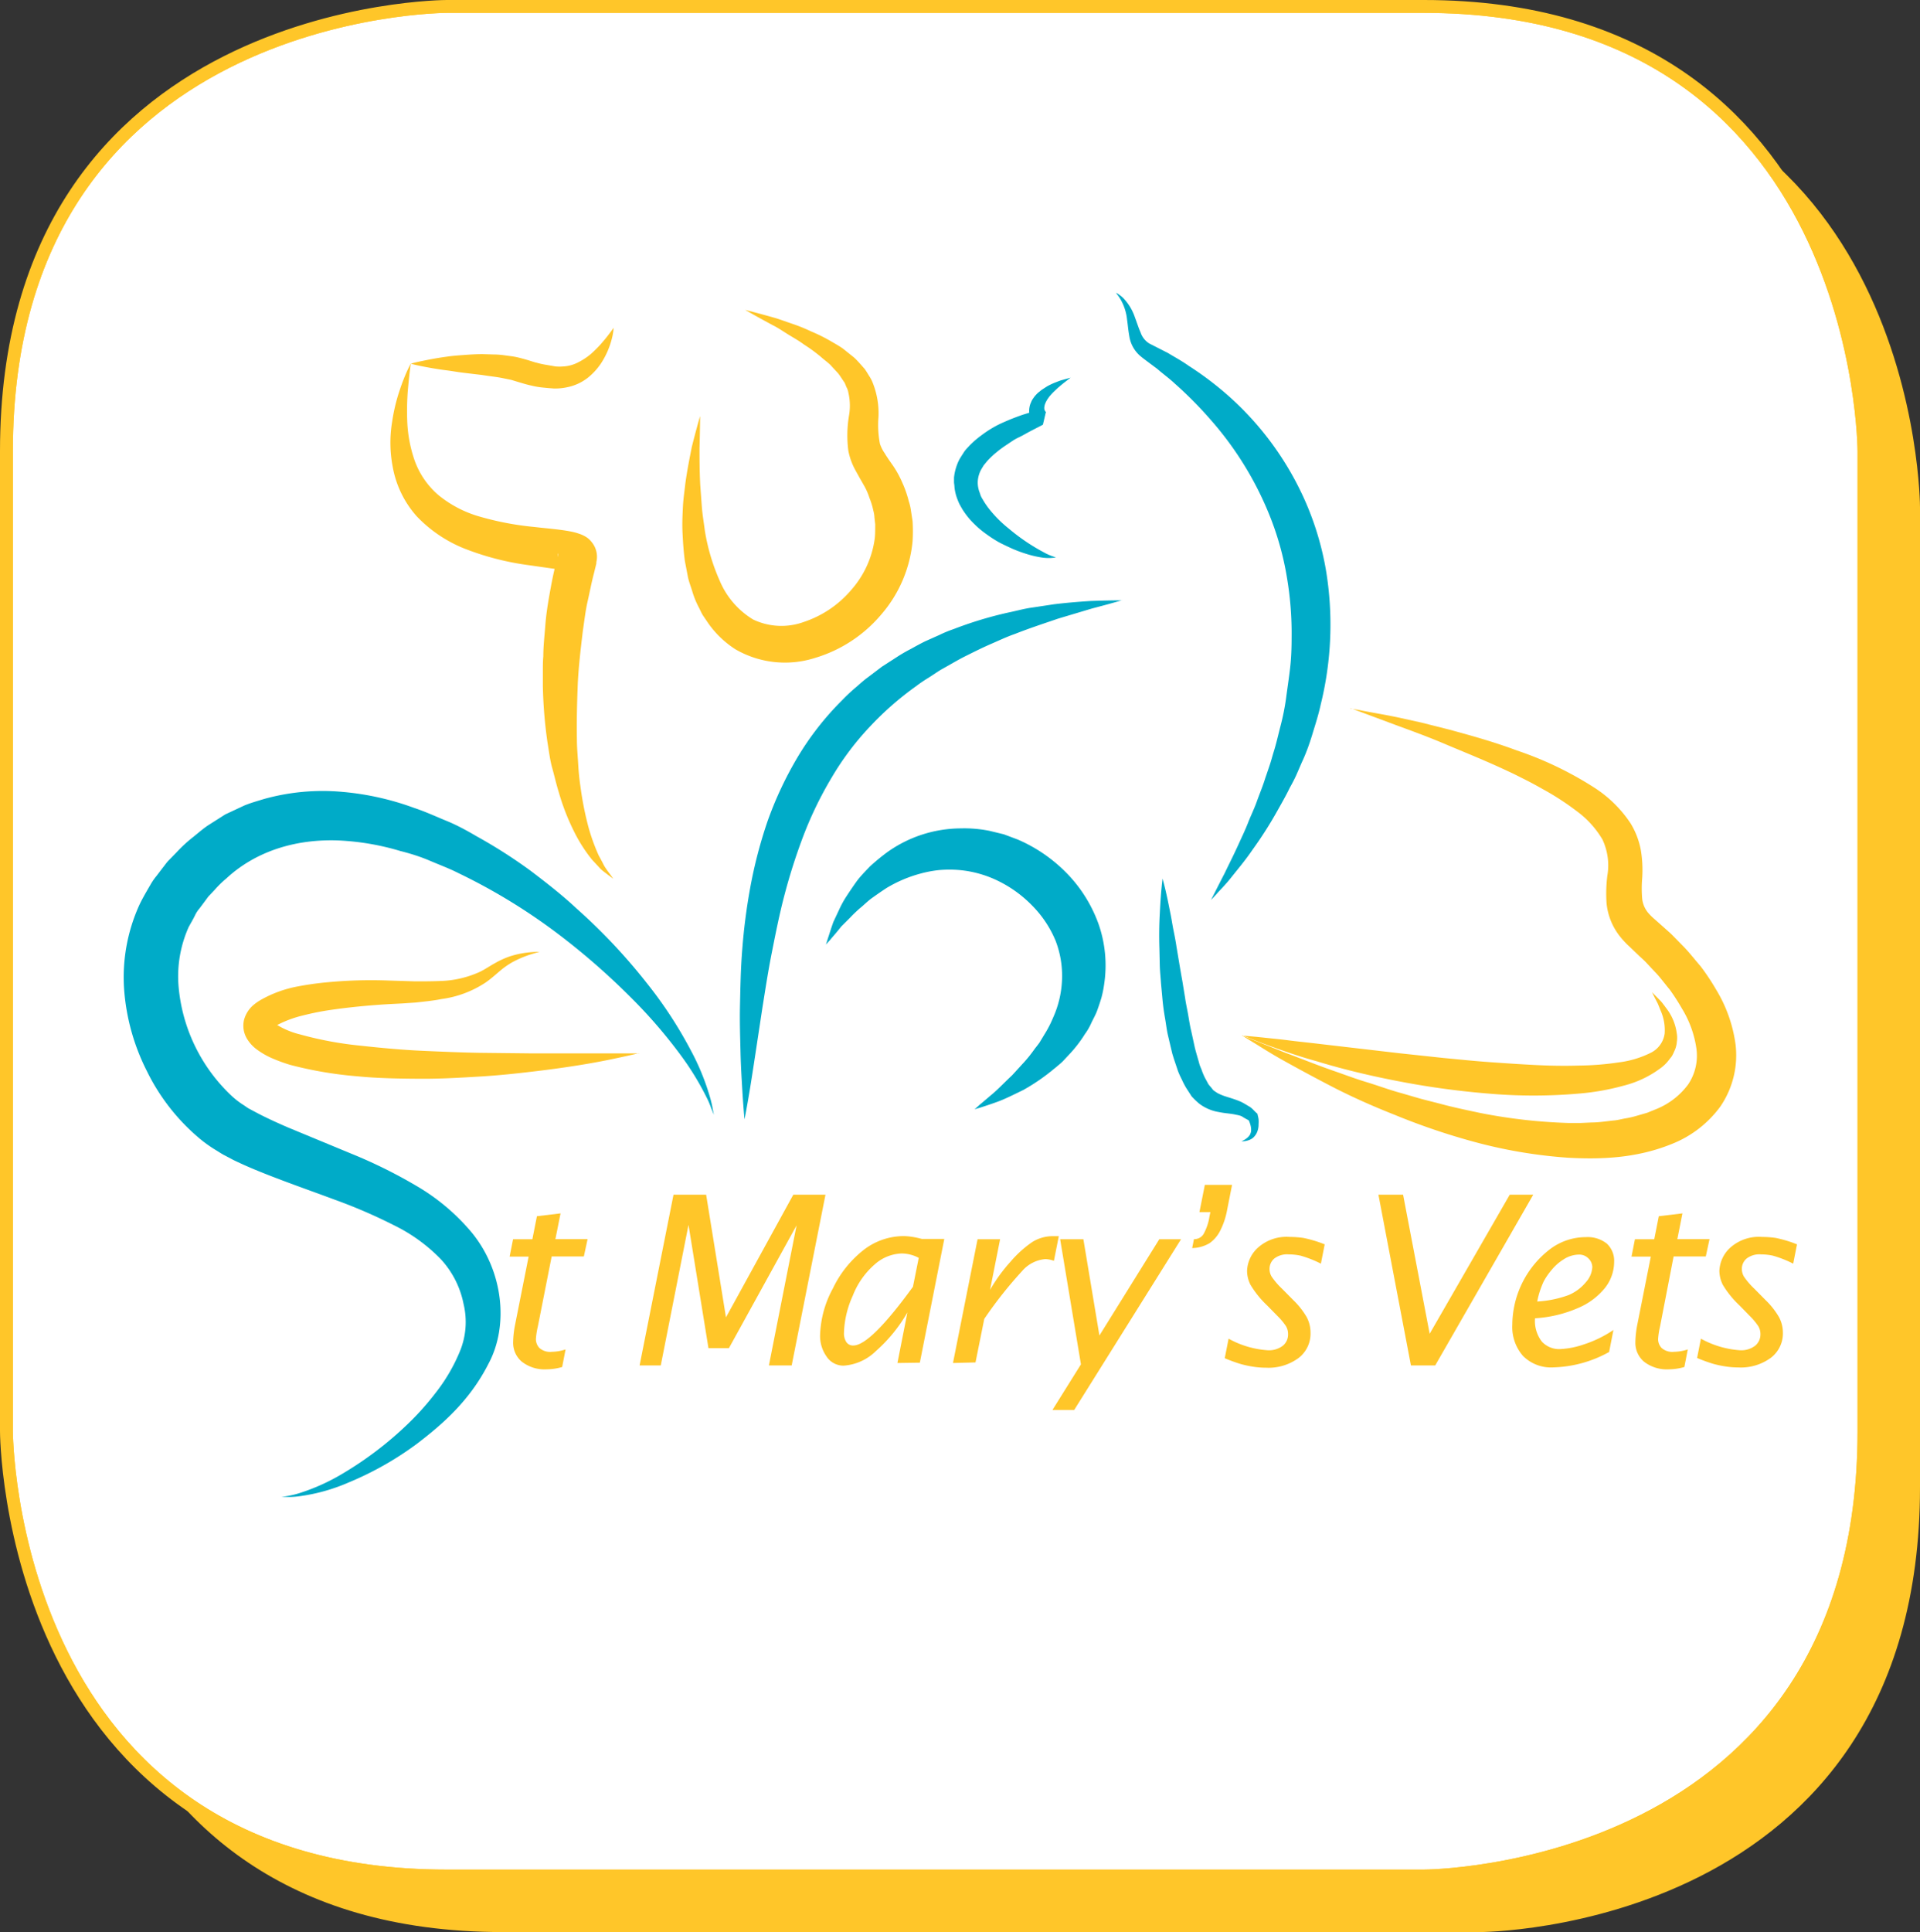
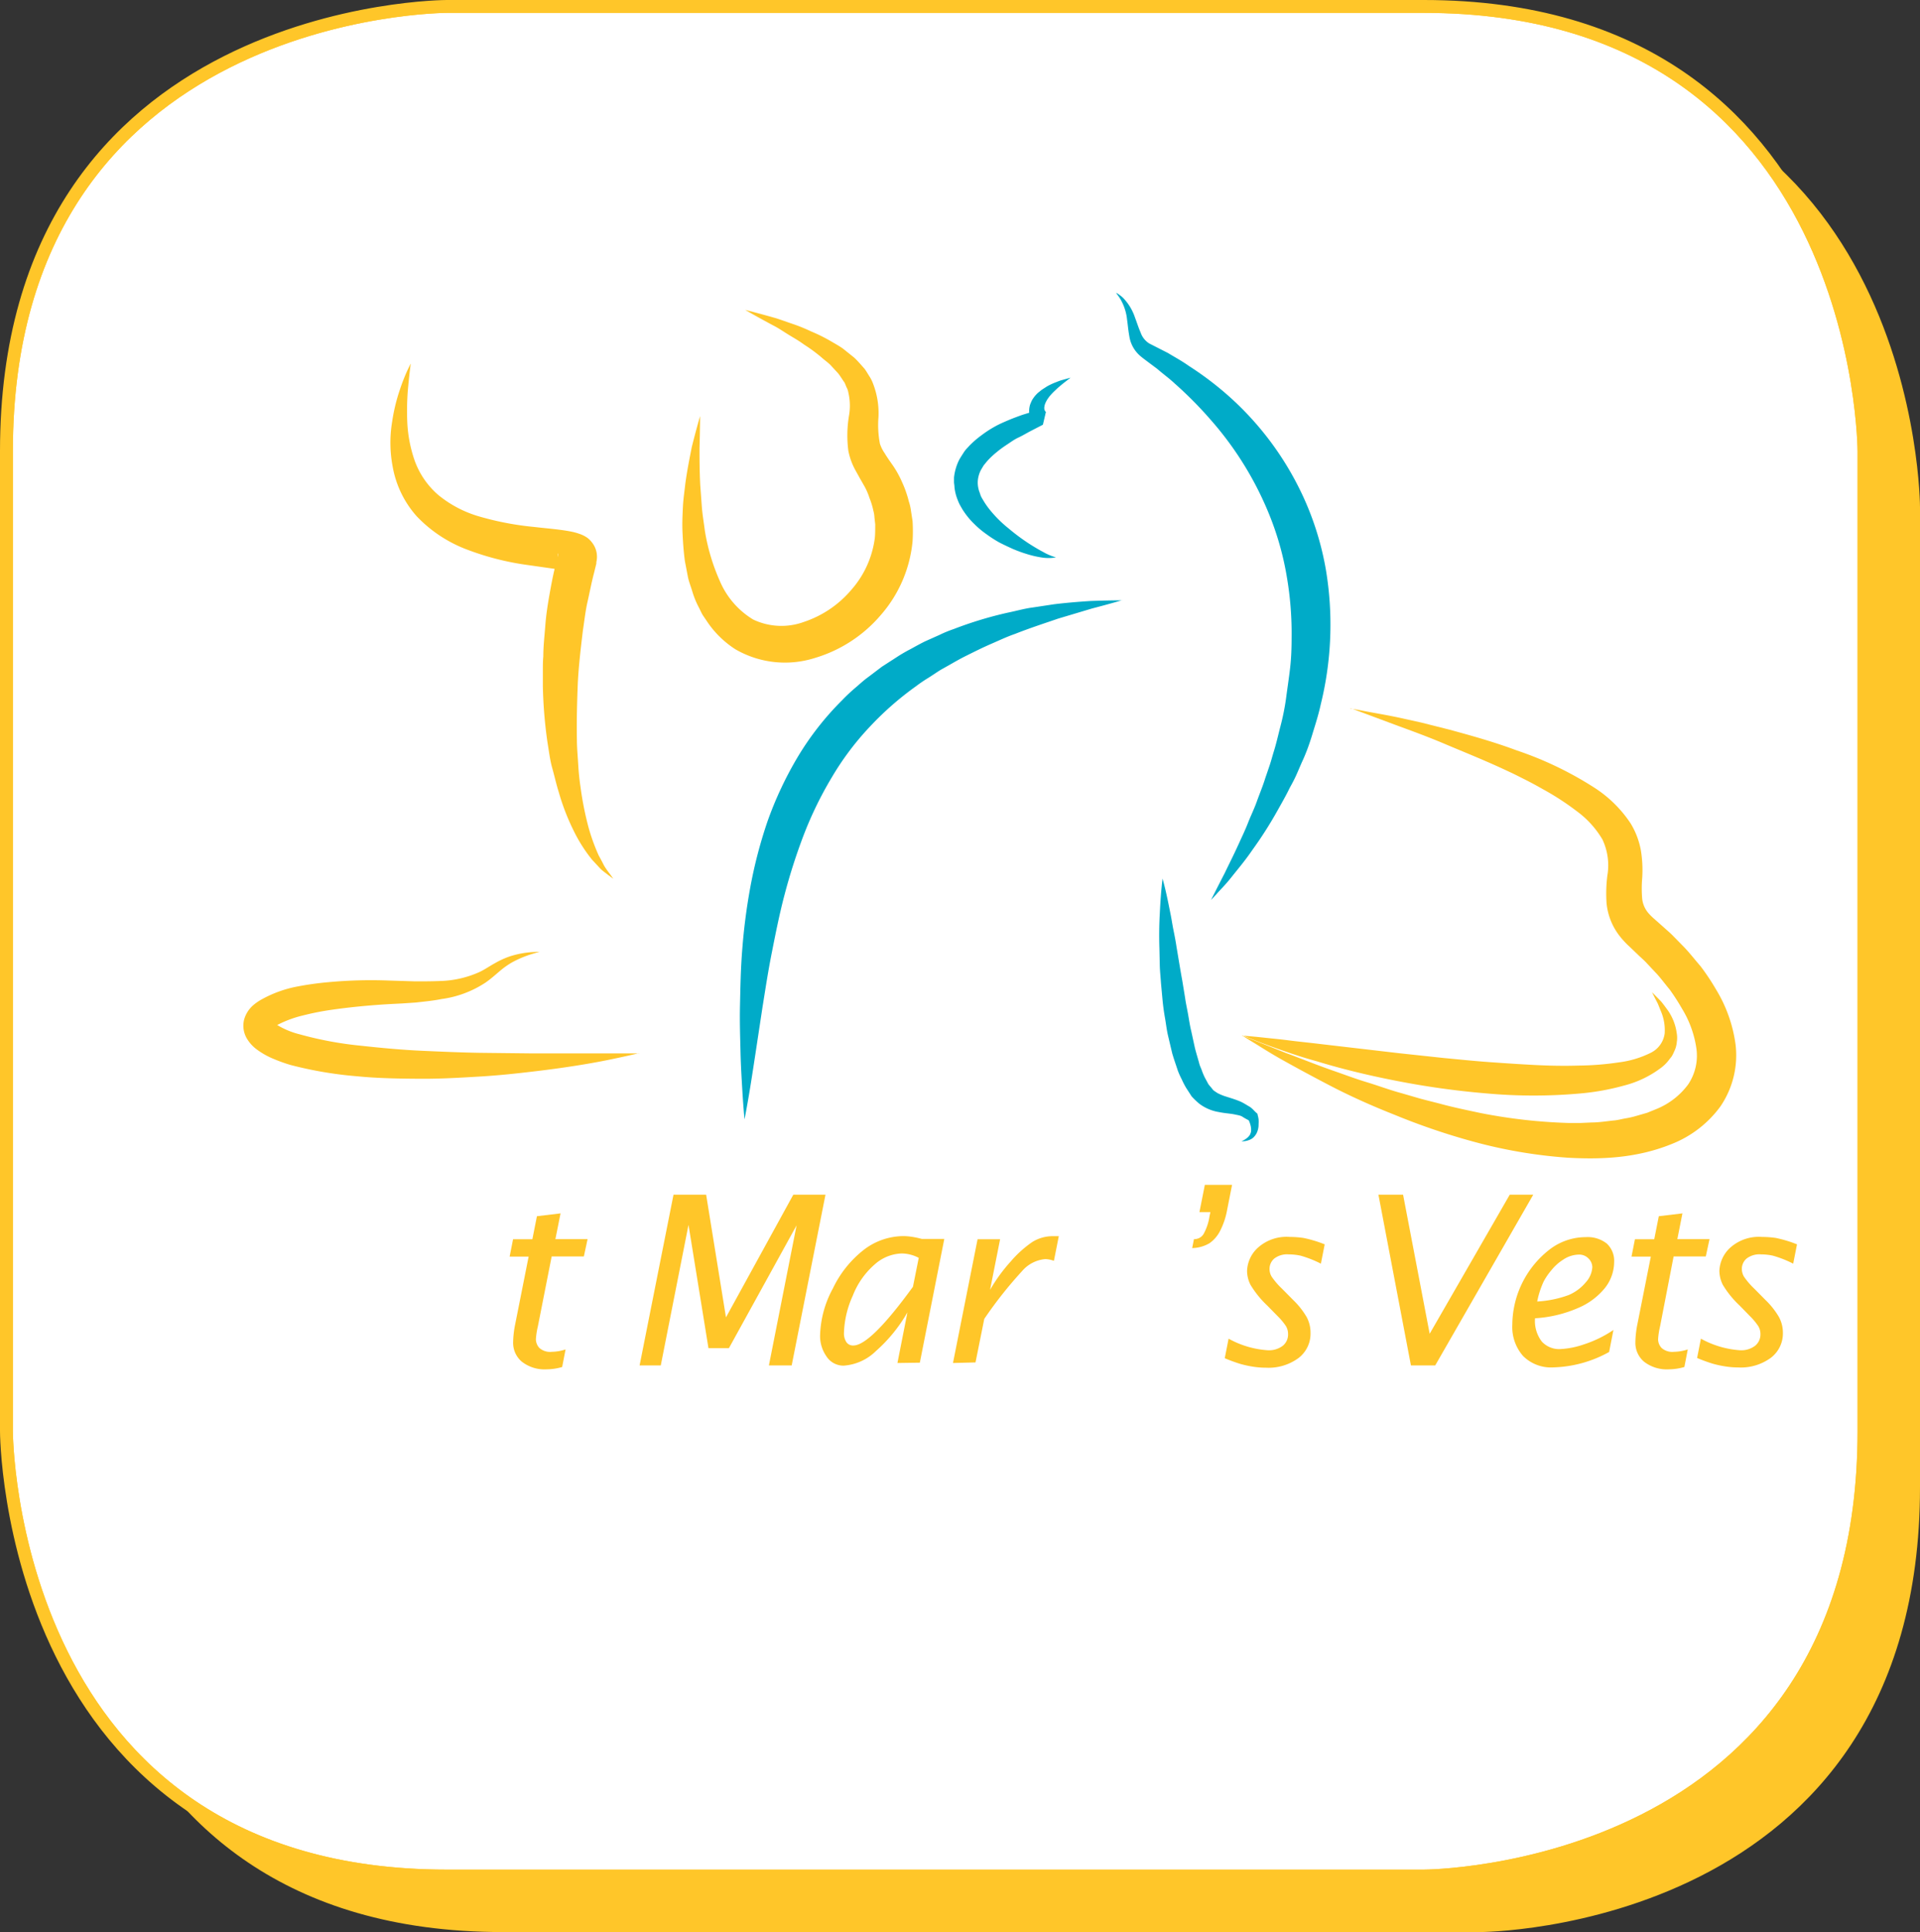
<svg xmlns="http://www.w3.org/2000/svg" viewBox="0 0 298.3 300.1">
  <rect x="0" y="0" width="298.3" height="300.1" fill="#333333" stroke="none" />
  <defs>
    <style>.cls-1,.cls-3{fill:#fff;}.cls-1,.cls-5{stroke:#ffc629;stroke-miterlimit:10;stroke-width:2px;}.cls-2{fill:#ffc629;}.cls-4{clip-path:url(#clip-path);}.cls-5{fill:none;}.cls-6{fill:#00abc8;}</style>
    <clipPath id="clip-path">
      <path id="SVGID" class="cls-1" d="M69.4,1S1,1,1,70.1V222.3s0,69.1,68.4,69.1H221.2s68.4,0,68.4-69.1V70.1S289.6,1,221.2,1Z" />
    </clipPath>
  </defs>
  <title>StMary&amp;apos;sMobile</title>
  <g id="Layer_2" data-name="Layer 2">
    <g id="Layer_1-2" data-name="Layer 1">
      <path class="cls-2" d="M78.1,9.7S9.7,9.7,9.7,78.8V231s0,69.1,68.4,69.1H229.9s68.4,0,68.4-69.1V78.8s0-69.1-68.4-69.1Z" />
      <path id="SVGID-2" data-name="SVGID" class="cls-3" d="M69.4,1S1,1,1,70.1V222.3s0,69.1,68.4,69.1H221.2s68.4,0,68.4-69.1V70.1S289.6,1,221.2,1Z" />
      <g class="cls-4">
        <path class="cls-1" d="M69.4,1S1,1,1,70.1V222.3s0,69.1,68.4,69.1H221.2s68.4,0,68.4-69.1V70.1S289.6,1,221.2,1Z" />
      </g>
      <path id="SVGID-3" data-name="SVGID" class="cls-5" d="M69.4,1S1,1,1,70.1V222.3s0,69.1,68.4,69.1H221.2s68.4,0,68.4-69.1V70.1S289.6,1,221.2,1Z" />
      <path class="cls-2" d="M209.81,110.05l1.88.34c1.22.25,3,.53,5.3,1l3.77.83,4.41,1.11c3.14.86,6.69,1.82,10.48,3.23a54.3,54.3,0,0,1,12,5.75,19.21,19.21,0,0,1,5.68,5.57,12.23,12.23,0,0,1,1.61,4.24,19,19,0,0,1,.2,4.26,19.23,19.23,0,0,0,0,3.26,4.14,4.14,0,0,0,.89,2.1,8.2,8.2,0,0,0,.93.94l1.5,1.33c.49.45.95.82,1.46,1.34l1.49,1.52c1,1,1.85,2.12,2.78,3.19a35.4,35.4,0,0,1,2.41,3.61,22.06,22.06,0,0,1,3.05,8.61,14.11,14.11,0,0,1-2.36,9.58,17.14,17.14,0,0,1-7.43,5.78c-5.56,2.29-11.16,2.47-16.33,2.18A75.68,75.68,0,0,1,229,177.35a104.11,104.11,0,0,1-12.35-4.2c-3.75-1.48-7.08-3-10-4.52s-5.38-2.86-7.42-4-3.57-2.15-4.64-2.79l-1.62-1,6.78,2.7c2.18.8,4.78,1.87,7.82,2.92,1.51.53,3.11,1.13,4.83,1.65s3.49,1.19,5.38,1.7l2.89.84c1,.27,2,.51,3,.77,2,.55,4.17,1,6.34,1.46a83.35,83.35,0,0,0,13.74,1.55c.59,0,1.19,0,1.78,0l1.77-.08c1.2,0,2.35-.21,3.53-.32.6-.06,1.15-.22,1.73-.32a13.55,13.55,0,0,0,1.7-.39l1.66-.48,1.55-.63a11.53,11.53,0,0,0,4.81-3.77,8,8,0,0,0,1.29-5.51,16.23,16.23,0,0,0-2.23-6.23,34.48,34.48,0,0,0-1.93-3c-.78-.92-1.49-1.93-2.32-2.77l-1.21-1.29c-.38-.43-.92-.88-1.37-1.32l-1.35-1.29a13.18,13.18,0,0,1-1.69-1.86,9.81,9.81,0,0,1-1.87-4.89,22.68,22.68,0,0,1,.12-4.24,9.43,9.43,0,0,0-.76-5.65,14.67,14.67,0,0,0-4-4.4,41.62,41.62,0,0,0-5.27-3.42c-.9-.51-1.79-1-2.71-1.46s-1.78-.91-2.67-1.31c-3.54-1.67-6.9-3-9.87-4.26s-5.61-2.19-7.79-3l-6.84-2.55" />
      <path class="cls-2" d="M193,160.86s1.23.08,3.36.31c1.06.12,2.35.23,3.81.42s3.13.35,4.93.57l12.27,1.43,6.89.74c2.34.22,4.72.47,7.1.64s4.75.33,7.08.45,4.62.16,6.81.09a44.43,44.43,0,0,0,6.21-.49,15.35,15.35,0,0,0,5-1.49,3.91,3.91,0,0,0,2.17-3,7.46,7.46,0,0,0-.56-3.4c-.2-.47-.36-.92-.53-1.29l-.48-.93c-.26-.51-.39-.79-.39-.79l.62.63.75.77c.28.31.56.71.89,1.15a8.09,8.09,0,0,1,1.58,3.85,4,4,0,0,1,0,1.37c0,.24-.08.49-.13.74a5.22,5.22,0,0,1-.28.71,6.67,6.67,0,0,1-.35.71l-.49.63a6,6,0,0,1-1.13,1.13,16.12,16.12,0,0,1-5.83,2.81,37.47,37.47,0,0,1-6.75,1.22,81.25,81.25,0,0,1-14.55,0,127.92,127.92,0,0,1-14.26-2c-4.51-.88-8.66-1.92-12.17-3-1.77-.48-3.36-1-4.78-1.49s-2.63-.93-3.63-1.3c-2-.76-3.13-1.25-3.13-1.25" />
-       <path class="cls-2" d="M95.33,51a8.68,8.68,0,0,1-.26,1.56,12.7,12.7,0,0,1-1.7,3.89,10,10,0,0,1-2.05,2.23A7.64,7.64,0,0,1,88,60.17a8.43,8.43,0,0,1-2,.17l-.9-.07-.81-.08a12.37,12.37,0,0,1-1.78-.31c-.66-.14-1.16-.3-1.71-.46L79.41,59l-1.48-.3c-1-.19-2-.28-3-.45L72,57.9c-.94-.11-1.82-.28-2.65-.38-1.65-.21-3-.47-4-.67s-1.52-.36-1.52-.36.55-.17,1.52-.37,2.35-.49,4-.71c.83-.13,1.75-.2,2.71-.27s2-.14,3-.13l1.64.05a12.52,12.52,0,0,1,1.7.13c.59.09,1.18.14,1.76.26s1.2.3,1.73.45,1.06.35,1.48.44a12.32,12.32,0,0,0,1.45.32l1.5.26a6.8,6.8,0,0,0,1.19,0,5.64,5.64,0,0,0,2.26-.61,10.11,10.11,0,0,0,2-1.3,20,20,0,0,0,1.53-1.51c.43-.49.81-.94,1.1-1.32.6-.77.92-1.24.92-1.24" />
      <path class="cls-2" d="M63.81,56.49s-.05.39-.14,1.13-.2,1.82-.32,3.18a41.77,41.77,0,0,0-.07,4.85,21.12,21.12,0,0,0,1.14,5.88,12.72,12.72,0,0,0,3.67,5.35,17.8,17.8,0,0,0,6.54,3.39A46.16,46.16,0,0,0,83,81.85c1.5.18,3,.29,4.71.54.44.07.88.14,1.4.26a8,8,0,0,1,.88.26,4.76,4.76,0,0,1,1.31.66,4.07,4.07,0,0,1,1,1.18,3.57,3.57,0,0,1,.43,2.09,4.17,4.17,0,0,1-.08.49v.06l0,.14-.07.29L92.29,89c-.41,1.56-.67,3-1,4.43s-.5,3-.72,4.43c-.36,3-.71,5.9-.82,8.76s-.17,5.62-.12,8.25c0,1.31.13,2.58.2,3.81s.19,2.42.36,3.55a49.75,49.75,0,0,0,1.2,6.11,29.86,29.86,0,0,0,1.63,4.54q.48.87.84,1.59a11.88,11.88,0,0,0,.76,1.1c.44.6.67.93.67.93l-.92-.68c-.28-.24-.7-.5-1.08-.88l-1.3-1.4a23.51,23.51,0,0,1-2.78-4.34A35.22,35.22,0,0,1,86.8,123c-.37-1.17-.64-2.41-1-3.69s-.51-2.62-.74-4a71,71,0,0,1-.72-8.75c0-.76,0-1.53,0-2.3s0-1.55.07-2.33c0-1.57.19-3.15.31-4.75s.36-3.19.65-4.82.6-3.31,1-4.79l.28-1.14.07-.29,0-.14,0-.09a2,2,0,0,0-.07.35,3.08,3.08,0,0,0,0,.78,3.2,3.2,0,0,0,.28.75,2.16,2.16,0,0,0,.66.74c.23.17.31.17.25.16l-.25-.08c-.24-.06-.58-.12-.92-.18l-4.56-.65a42.61,42.61,0,0,1-9.37-2.35,21,21,0,0,1-8-5.24A15.68,15.68,0,0,1,61,72.44a19.83,19.83,0,0,1-.08-6.9,28.26,28.26,0,0,1,1.2-5,31,31,0,0,1,1.17-3l.48-1" />
      <path class="cls-2" d="M115.74,48.13s1.77.43,4.83,1.3c.76.24,1.59.55,2.51.86A25.65,25.65,0,0,1,126,51.47a26.06,26.06,0,0,1,3.26,1.63c.56.33,1.15.65,1.72,1.06l1.71,1.37c.56.51,1.08,1.14,1.63,1.75.25.34.47.72.7,1.09a5.57,5.57,0,0,1,.61,1.19,12.65,12.65,0,0,1,.85,5.27,15.41,15.41,0,0,0,.23,4.1,5.7,5.7,0,0,0,.73,1.46l.22.36.43.65.7,1A15.93,15.93,0,0,1,140.2,75a16.68,16.68,0,0,1,1,2.89,7.59,7.59,0,0,1,.34,1.5l.24,1.55a25.3,25.3,0,0,1,0,3.14,20.3,20.3,0,0,1-4.9,11.41,21.47,21.47,0,0,1-10.31,6.72,15.36,15.36,0,0,1-12.3-1.35A15.11,15.11,0,0,1,110,96.75l-.8-1.18c-.24-.39-.41-.81-.62-1.21a13.66,13.66,0,0,1-1-2.43c-.24-.82-.57-1.61-.72-2.41s-.3-1.58-.45-2.35c-.21-1.53-.3-3-.37-4.43s0-2.75.06-4,.25-2.46.37-3.58c.3-2.22.7-4.13,1-5.69.78-3.1,1.3-4.84,1.3-4.84s0,1.84-.09,5c0,1.58,0,3.49.11,5.65.08,1.08.16,2.22.25,3.43s.31,2.44.47,3.73a31.52,31.52,0,0,0,2.32,7.79,12.82,12.82,0,0,0,5.19,6,10.21,10.21,0,0,0,7.88.37,16.47,16.47,0,0,0,7.38-5,15.06,15.06,0,0,0,3.63-8c.08-.72.06-1.44.07-2.15l-.12-1.06a4.69,4.69,0,0,0-.17-1.06,11.54,11.54,0,0,0-.61-2,9.94,9.94,0,0,0-.89-2l-.63-1.1-.63-1.14A10.25,10.25,0,0,1,131.8,70a18.57,18.57,0,0,1,.1-5.41,9,9,0,0,0-.1-3.64,2.5,2.5,0,0,0-.27-.78c-.12-.25-.2-.52-.33-.76-.35-.48-.64-1-1-1.44L129,56.67c-.43-.42-.93-.76-1.36-1.15a24.36,24.36,0,0,0-2.72-2c-.86-.64-1.75-1.12-2.55-1.62s-1.53-1-2.22-1.34c-2.8-1.5-4.37-2.42-4.37-2.42" />
-       <path class="cls-6" d="M110.9,173.13l-.26-.65c-.19-.43-.39-1.1-.8-1.9a43.68,43.68,0,0,0-4-6.57,77.15,77.15,0,0,0-7.75-9A107.94,107.94,0,0,0,86.5,144.91a91.16,91.16,0,0,0-15.33-9.32c-1.4-.71-2.9-1.26-4.37-1.89s-3-1.11-4.58-1.51a39.66,39.66,0,0,0-9.52-1.64c-6.41-.27-12.79,1.48-17.57,5.93a14.85,14.85,0,0,0-1.75,1.71l-.85.9-.11.11-.05.05c-.18.23.18-.24.13-.16l-.22.29-.42.57L31,141.1a4.58,4.58,0,0,0-.7,1.07c-.3.63-.65,1.2-1,1.85a18.79,18.79,0,0,0-1.56,9.15,26.42,26.42,0,0,0,8.34,17.13,12.59,12.59,0,0,0,1.77,1.35c.3.19.58.42.89.58l1.22.65c1.42.75,3.11,1.52,4.73,2.22l10.07,4.17a76.24,76.24,0,0,1,9.92,4.92,32.56,32.56,0,0,1,8.61,7.25c4.92,6,5.79,14.49,2.59,20.41-2.93,5.77-7.21,9.42-11,12.33a49.75,49.75,0,0,1-10.77,6.11,28.6,28.6,0,0,1-7.63,2.12,11.75,11.75,0,0,1-2.07.1l-.71,0,.7-.1a14,14,0,0,0,2-.45,31.85,31.85,0,0,0,7-3.17,54.71,54.71,0,0,0,9.42-7.1,42.52,42.52,0,0,0,4.81-5.28,27.16,27.16,0,0,0,3.82-6.51,11.91,11.91,0,0,0,.58-7.32,14.34,14.34,0,0,0-3.55-7,26,26,0,0,0-7.22-5.24,81.58,81.58,0,0,0-9.26-4c-3.3-1.23-6.74-2.43-10.3-3.82-1.8-.71-3.52-1.41-5.45-2.35L35,179.51c-.53-.26-1-.59-1.5-.89a20.31,20.31,0,0,1-2.75-2,32,32,0,0,1-7.94-10.27,33.41,33.41,0,0,1-3.52-12.6,27.15,27.15,0,0,1,2.38-13.23c.51-1.07,1.15-2.14,1.75-3.18a9.13,9.13,0,0,1,.9-1.29l.86-1.13.44-.57.21-.28s.39-.47.25-.29l.07-.08.14-.14,1.12-1.15a22.25,22.25,0,0,1,2.35-2.2c.85-.66,1.64-1.39,2.55-2L35,126.5l2.93-1.37c1-.42,2-.69,3-1A33.82,33.82,0,0,1,53.2,123a43,43,0,0,1,11.17,2.5c1.76.58,3.4,1.35,5,2s3.19,1.52,4.67,2.39a78.73,78.73,0,0,1,8.39,5.36c2.55,1.93,5,3.85,7.13,5.85a89.33,89.33,0,0,1,11,11.69,65.64,65.64,0,0,1,6.74,10.3,37,37,0,0,1,3,7.31,16.46,16.46,0,0,1,.46,2l.14.69" />
      <path class="cls-6" d="M174.39,93.21s-1.7.52-4.71,1.3l-5.29,1.58c-2,.69-4.3,1.43-6.71,2.38-1.22.42-2.44,1-3.71,1.55s-2.55,1.19-3.86,1.84-2.59,1.43-3.92,2.16c-.65.4-1.28.84-1.93,1.25a22.58,22.58,0,0,0-1.93,1.31,47.88,47.88,0,0,0-7.19,6.3,43.93,43.93,0,0,0-5.9,7.85,57.8,57.8,0,0,0-4.35,8.91,90.7,90.7,0,0,0-3,9.34c-.82,3.1-1.42,6.18-2,9.1s-1,5.74-1.42,8.33c-.79,5.2-1.44,9.58-1.94,12.64s-.86,4.81-.86,4.81-.18-1.78-.36-4.87c-.09-1.55-.21-3.43-.26-5.59s-.14-4.61-.08-7.27.1-5.57.35-8.65a92.43,92.43,0,0,1,1.25-9.66,71.85,71.85,0,0,1,2.67-10.23,56.28,56.28,0,0,1,4.69-10,45,45,0,0,1,6.88-8.8,27.31,27.31,0,0,1,2-1.89c.7-.59,1.36-1.22,2.09-1.74l2.14-1.62,2.22-1.43a23.93,23.93,0,0,1,2.23-1.3c.74-.41,1.48-.82,2.23-1.19l2.24-1a19,19,0,0,1,2.21-.91,59.51,59.51,0,0,1,8.41-2.55c1.33-.27,2.57-.63,3.79-.79l3.45-.52c2.17-.26,4.07-.4,5.62-.5,3.1-.11,4.88-.1,4.88-.1" />
      <path class="cls-6" d="M173.5,45.52a5.88,5.88,0,0,1,1,.76,8,8,0,0,1,1.85,3.08c.28.72.52,1.52.86,2.28a3.22,3.22,0,0,0,1.36,1.72l2.87,1.46c1,.61,2.16,1.23,3.24,2a49.67,49.67,0,0,1,6.77,5.2,47.54,47.54,0,0,1,11.51,16.22A45.91,45.91,0,0,1,206,88.52a51.69,51.69,0,0,1-.8,20.88c-.35,1.63-.86,3.18-1.32,4.7s-1,3-1.64,4.35c-.3.69-.59,1.38-.87,2s-.64,1.3-1,1.94c-.61,1.27-1.3,2.45-1.93,3.58a60.83,60.83,0,0,1-3.83,6c-1.18,1.74-2.38,3.13-3.31,4.31s-1.79,2-2.31,2.61l-.84.9s.77-1.54,2.13-4.18c.64-1.34,1.46-2.94,2.3-4.81.43-.94.9-1.92,1.32-3s.95-2.14,1.37-3.32.93-2.37,1.32-3.65c.22-.63.44-1.28.66-1.93s.4-1.33.6-2c.43-1.34.74-2.76,1.11-4.18s.67-2.9.87-4.42.43-3,.61-4.57.23-3.12.23-4.69a52,52,0,0,0-.75-9.48,45.6,45.6,0,0,0-2.52-9.12,51.48,51.48,0,0,0-9.31-15.24,60.71,60.71,0,0,0-5.58-5.63c-.91-.85-1.86-1.52-2.71-2.27l-1.34-1-.65-.49c-.23-.17-.39-.3-.69-.55a5.06,5.06,0,0,1-1.67-3.08c-.18-1-.23-1.78-.34-2.5a7.88,7.88,0,0,0-1-3.15,7.48,7.48,0,0,0-.7-1" />
-       <path class="cls-6" d="M128.32,146.74l.29-.94c.21-.6.47-1.51.88-2.63.26-.55.55-1.16.86-1.83a15.46,15.46,0,0,1,1.16-2.12c.47-.72,1-1.51,1.56-2.29s1.32-1.54,2.08-2.34a32.2,32.2,0,0,1,2.68-2.21,19.8,19.8,0,0,1,11.44-3.71,19.83,19.83,0,0,1,4.46.38l2.23.54,2.16.81a23.78,23.78,0,0,1,7.66,5.28,21.81,21.81,0,0,1,4.95,8,19.47,19.47,0,0,1,.82,9.17,17,17,0,0,1-.44,2.17c-.21.69-.44,1.38-.67,2s-.6,1.26-.89,1.88a9.15,9.15,0,0,1-1,1.73,19.85,19.85,0,0,1-2.29,3l-1.2,1.28c-.42.39-.85.74-1.27,1.08a31.06,31.06,0,0,1-4.78,3.3c-1.54.75-2.85,1.41-4,1.83s-2,.69-2.65.9l-.94.28.74-.66c.49-.41,1.18-1,2.09-1.77s1.87-1.8,3-2.85l1.7-1.86a20.39,20.39,0,0,0,1.71-2.11c.27-.38.59-.74.86-1.14l.75-1.24a17.3,17.3,0,0,0,1.36-2.64,15.75,15.75,0,0,0,1.37-5.86,15.13,15.13,0,0,0-1-6.05,17,17,0,0,0-3.55-5.37,19,19,0,0,0-5.29-3.88,17.21,17.21,0,0,0-6.12-1.73,18.67,18.67,0,0,0-3.08,0,17.87,17.87,0,0,0-2.95.55,20.56,20.56,0,0,0-5.27,2.24c-.77.5-1.48,1-2.2,1.51s-1.28,1.1-1.89,1.59a21.38,21.38,0,0,0-1.59,1.52l-1.35,1.35c-.73.94-1.37,1.63-1.77,2.13l-.66.73" />
      <path class="cls-6" d="M166.33,58.66c-.59.47-1.2.91-1.74,1.39-.28.22-.53.48-.79.72a8.42,8.42,0,0,0-.71.76c-.11.12-.19.26-.29.39a2.82,2.82,0,0,0-.24.4,2.67,2.67,0,0,0-.18.39,1.36,1.36,0,0,0-.1.37,1.22,1.22,0,0,0,0,.59l.12.22s.15.16.1.08l-.47,2-1.94,1c-.64.34-1.25.71-1.88,1s-1.2.72-1.78,1.1-1.13.78-1.63,1.2a12.65,12.65,0,0,0-1.4,1.32l-.57.69-.43.72a4.5,4.5,0,0,0-.46,1.46,4,4,0,0,0,.1,1.53c.05.26.18.52.26.8s.23.54.39.8a12.16,12.16,0,0,0,1.09,1.59,18.78,18.78,0,0,0,2.92,2.9,31.62,31.62,0,0,0,3.47,2.55c.61.38,1.24.76,1.89,1.1a9,9,0,0,0,2,.85,6.83,6.83,0,0,1-2.3,0,15.65,15.65,0,0,1-2.25-.53,21.05,21.05,0,0,1-2.18-.8c-.71-.32-1.41-.65-2.09-1a19.29,19.29,0,0,1-2-1.29,14.24,14.24,0,0,1-1.86-1.56,11.74,11.74,0,0,1-1.62-1.93c-.25-.35-.46-.76-.68-1.14a10.49,10.49,0,0,1-.51-1.29,7.24,7.24,0,0,1-.28-1.4c0-.25-.06-.49-.07-.73l0-.74a8,8,0,0,1,.82-2.78c.23-.4.48-.78.73-1.17s.57-.68.85-1a14.84,14.84,0,0,1,1.92-1.65,17.09,17.09,0,0,1,2-1.3c.69-.39,1.42-.7,2.12-1s1.45-.57,2.17-.83l2.19-.68-.47,2a3,3,0,0,1-.48-.85,3.56,3.56,0,0,1-.17-.85,3.26,3.26,0,0,1,.05-.83,2.79,2.79,0,0,1,.24-.74,2.63,2.63,0,0,1,.35-.64,3.77,3.77,0,0,1,.42-.53,3.84,3.84,0,0,1,.47-.44c.17-.12.32-.27.49-.38.34-.21.67-.45,1-.62s.69-.34,1.06-.48.71-.29,1.07-.38Z" />
      <path class="cls-6" d="M180.62,136.47c.49,1.76.85,3.54,1.2,5.31.19.89.31,1.78.49,2.66s.35,1.76.48,2.64c.3,1.77.58,3.53.9,5.27l.43,2.63c.12.88.32,1.74.47,2.6s.28,1.75.49,2.59l.55,2.53c.2.83.46,1.63.68,2.45.1.42.29.75.42,1.14a9.91,9.91,0,0,0,.46,1.09l.54,1c.2.28.43.5.63.78s.5.41.77.61a8,8,0,0,0,1,.44c.73.25,1.71.51,2.63.91.46.21.91.51,1.35.76s.76.7,1.12,1l.15.14,0,.12a4.18,4.18,0,0,1,.16.73,4.36,4.36,0,0,1,0,.72,3.07,3.07,0,0,1-.32,1.45,2.75,2.75,0,0,1-.45.61,2,2,0,0,1-.61.39,2.94,2.94,0,0,1-1.29.23,3.16,3.16,0,0,0,1-.62,2.16,2.16,0,0,0,.34-.42,2.26,2.26,0,0,0,.16-.48,2.72,2.72,0,0,0-.09-1,5.08,5.08,0,0,0-.17-.51,2.68,2.68,0,0,0-.24-.45l.18.25c-.35-.19-.7-.37-1-.57s-.71-.26-1.1-.34c-.78-.18-1.58-.19-2.59-.4a6.88,6.88,0,0,1-3-1.27,11.15,11.15,0,0,1-1.22-1.16L184.3,169a12.05,12.05,0,0,1-.69-1.33,13.39,13.39,0,0,1-.61-1.35c-.29-.9-.62-1.8-.88-2.71l-.64-2.71c-.22-.91-.31-1.81-.47-2.71s-.29-1.82-.38-2.72l-.25-2.71c-.06-.91-.16-1.82-.19-2.72l-.06-2.72q-.09-2.73.06-5.43c.09-1.81.21-3.62.43-5.43" />
      <path class="cls-2" d="M99.25,163.59s-1.64.4-4.54,1-7.06,1.29-12.09,1.87c-2.52.3-5.25.59-8.16.76s-6,.36-9.16.34-6.5-.06-9.86-.39a60.36,60.36,0,0,1-10.29-1.75,24.48,24.48,0,0,1-2.63-.94,12.09,12.09,0,0,1-2.74-1.56,5.71,5.71,0,0,1-1.42-1.6,3.91,3.91,0,0,1-.42-3,4.65,4.65,0,0,1,1.35-2.14,8,8,0,0,1,1.46-1A18.35,18.35,0,0,1,46,153.27a47.73,47.73,0,0,1,5-.71,71.64,71.64,0,0,1,9.28-.26l4.19.13c1.33,0,2.56,0,3.77-.05A15.94,15.94,0,0,0,74.45,151c.86-.4,1.63-.95,2.44-1.39a13.4,13.4,0,0,1,2.32-1.06,14.42,14.42,0,0,1,3.43-.66l1.21-.07-1.16.35a16.7,16.7,0,0,0-3.08,1.28,12.39,12.39,0,0,0-1.91,1.34c-.65.54-1.37,1.21-2.28,1.84a16.38,16.38,0,0,1-6.83,2.55c-1.28.26-2.68.39-4,.54l-2.07.14-2.14.11c-2.83.17-5.81.44-8.81.87a42,42,0,0,0-4.47.88,17.33,17.33,0,0,0-3.95,1.45,3,3,0,0,0-.56.41c-.12.1-.07.15,0-.09a1,1,0,0,0,0-.64,2.25,2.25,0,0,0,.26.23,12.67,12.67,0,0,0,3.76,1.59,55.36,55.36,0,0,0,9.4,1.75c3.2.35,6.39.65,9.49.79s6.11.27,9,.32l8.08.09,16.79,0" />
      <path class="cls-2" d="M87.34,212.33a8.75,8.75,0,0,1-2.36.36,5.74,5.74,0,0,1-3.9-1.18,3.83,3.83,0,0,1-1.36-3,15.37,15.37,0,0,1,.33-2.86l2.08-10.47H79.18l.53-2.69h3l.71-3.58,3.67-.44-.8,4h5l-.58,2.69h-5L83.57,206a12.27,12.27,0,0,0-.31,2,2,2,0,0,0,.54,1.37,2.51,2.51,0,0,0,1.94.6,7.12,7.12,0,0,0,2.13-.37Z" />
      <polygon class="cls-2" points="99.37 212.09 104.64 185.57 109.71 185.57 112.79 204.62 123.25 185.57 128.25 185.57 123 212.09 119.46 212.09 123.76 190.33 113.25 209.4 110.07 209.4 106.97 190.25 102.66 212.09 99.37 212.09" />
      <path class="cls-2" d="M139.43,211.71l1.55-7.86a23.72,23.72,0,0,1-4.89,6,7.93,7.93,0,0,1-5,2.27,3.13,3.13,0,0,1-2.68-1.43,5.51,5.51,0,0,1-1-3.2,16.14,16.14,0,0,1,2-7.38,16.74,16.74,0,0,1,4.82-6,10.17,10.17,0,0,1,6.11-2.11,9.4,9.4,0,0,1,1.34.11,12.59,12.59,0,0,1,1.54.33h3.49l-3.8,19.22Zm2.41-11.84.9-4.49a5.62,5.62,0,0,0-1.32-.51,5.37,5.37,0,0,0-1.4-.17,6.6,6.6,0,0,0-4.09,1.67,12.39,12.39,0,0,0-3.44,4.89,15,15,0,0,0-1.37,5.81,2.47,2.47,0,0,0,.36,1.37,1.23,1.23,0,0,0,1.1.55q2.63,0,9.26-9.12" />
      <path class="cls-2" d="M148.06,211.71l3.82-19.22h3.5l-1.56,7.86a25.61,25.61,0,0,1,3.22-4.42,17.23,17.23,0,0,1,3.32-3,6,6,0,0,1,3.25-.92c.26,0,.56,0,.89,0l-.76,3.83a4.13,4.13,0,0,0-1.35-.27,5.38,5.38,0,0,0-3.61,1.88,64.6,64.6,0,0,0-5.86,7.41l-1.36,6.76Z" />
-       <polygon class="cls-2" points="163.51 219.01 167.94 211.92 164.71 192.49 168.32 192.49 170.81 207.44 180.11 192.49 183.49 192.49 166.89 219.01 163.51 219.01" />
      <path class="cls-2" d="M188.05,188.27h-1.7l.84-4.23h4.23l-.77,3.9a11.62,11.62,0,0,1-1.08,3.23,5.22,5.22,0,0,1-1.65,1.93,5.52,5.52,0,0,1-2.7.76l.28-1.39a1.68,1.68,0,0,0,1.49-.79,8.23,8.23,0,0,0,.92-2.73Z" />
      <path class="cls-2" d="M190.29,210.93l.59-3a14.48,14.48,0,0,0,6.09,1.8,3.55,3.55,0,0,0,2.32-.69,2.24,2.24,0,0,0,.83-1.8,2.42,2.42,0,0,0-.33-1.26,9.84,9.84,0,0,0-1.3-1.56l-1.63-1.66a15.12,15.12,0,0,1-2.58-3.2,4.83,4.83,0,0,1-.53-2.15,5.11,5.11,0,0,1,1.64-3.57,6.65,6.65,0,0,1,5-1.71,15,15,0,0,1,2.09.15,19,19,0,0,1,3.33,1l-.59,3a17.29,17.29,0,0,0-3.15-1.24,8.73,8.73,0,0,0-1.86-.2,3.25,3.25,0,0,0-2.25.66,2.12,2.12,0,0,0-.72,1.6,2.3,2.3,0,0,0,.32,1.18,11.38,11.38,0,0,0,1.6,1.87l1.77,1.79a12.16,12.16,0,0,1,2.07,2.62,5.12,5.12,0,0,1,.61,2.48,4.76,4.76,0,0,1-1.87,3.9,7.87,7.87,0,0,1-5.07,1.5,13.18,13.18,0,0,1-1.94-.15,16.47,16.47,0,0,1-1.93-.41,23.69,23.69,0,0,1-2.53-.92" />
      <polygon class="cls-2" points="219.21 212.09 214.16 185.57 217.99 185.57 222.12 207.17 234.56 185.57 238.21 185.57 222.98 212.09 219.21 212.09" />
      <path class="cls-2" d="M250,210a18.83,18.83,0,0,1-8.66,2.39,6.13,6.13,0,0,1-4.72-1.78,6.83,6.83,0,0,1-1.66-4.85,14.92,14.92,0,0,1,5.69-11.6,9.21,9.21,0,0,1,5.71-2,4.8,4.8,0,0,1,3.28,1,3.65,3.65,0,0,1,1.14,2.86,6.56,6.56,0,0,1-1.4,4,10.69,10.69,0,0,1-4.17,3.13,19.57,19.57,0,0,1-6.72,1.61,5.23,5.23,0,0,0,1.07,3.64,3.67,3.67,0,0,0,2.81,1.15,13.19,13.19,0,0,0,3.68-.72,18.2,18.2,0,0,0,4.62-2.25Zm-11.19-7.84a16.92,16.92,0,0,0,4.89-1,7,7,0,0,0,2.69-2,3.81,3.81,0,0,0,1-2.35,1.93,1.93,0,0,0-.58-1.32,2,2,0,0,0-1.49-.62,4.5,4.5,0,0,0-2.46.79,7.38,7.38,0,0,0-1.83,1.64,9.68,9.68,0,0,0-1.2,1.75,13.63,13.63,0,0,0-1,3.09" />
      <path class="cls-2" d="M261.69,212.33a8.75,8.75,0,0,1-2.36.36,5.77,5.77,0,0,1-3.9-1.18,3.82,3.82,0,0,1-1.35-3,15.25,15.25,0,0,1,.32-2.86l2.08-10.47h-3l.53-2.69h3l.71-3.58,3.67-.44-.79,4h5l-.58,2.69h-5L257.92,206a12.27,12.27,0,0,0-.31,2,2,2,0,0,0,.54,1.37,2.51,2.51,0,0,0,1.94.6,7.12,7.12,0,0,0,2.13-.37Z" />
      <path class="cls-2" d="M263.67,210.93l.59-3a14.56,14.56,0,0,0,6.09,1.8,3.55,3.55,0,0,0,2.32-.69,2.25,2.25,0,0,0,.84-1.8,2.33,2.33,0,0,0-.34-1.26,9.84,9.84,0,0,0-1.3-1.56l-1.62-1.66a14.92,14.92,0,0,1-2.59-3.2,5,5,0,0,1-.53-2.15,5.16,5.16,0,0,1,1.64-3.57,6.66,6.66,0,0,1,5-1.71,15.26,15.26,0,0,1,2.1.15,18.93,18.93,0,0,1,3.32,1l-.59,3a17.29,17.29,0,0,0-3.15-1.24,8.64,8.64,0,0,0-1.85-.2,3.26,3.26,0,0,0-2.26.66,2.12,2.12,0,0,0-.72,1.6,2.41,2.41,0,0,0,.32,1.18,11.38,11.38,0,0,0,1.6,1.87l1.77,1.79a12.16,12.16,0,0,1,2.07,2.62A5.13,5.13,0,0,1,277,207a4.76,4.76,0,0,1-1.87,3.9,7.9,7.9,0,0,1-5.08,1.5,13,13,0,0,1-1.93-.15,16.21,16.21,0,0,1-1.94-.41,23.69,23.69,0,0,1-2.53-.92" />
    </g>
  </g>
</svg>